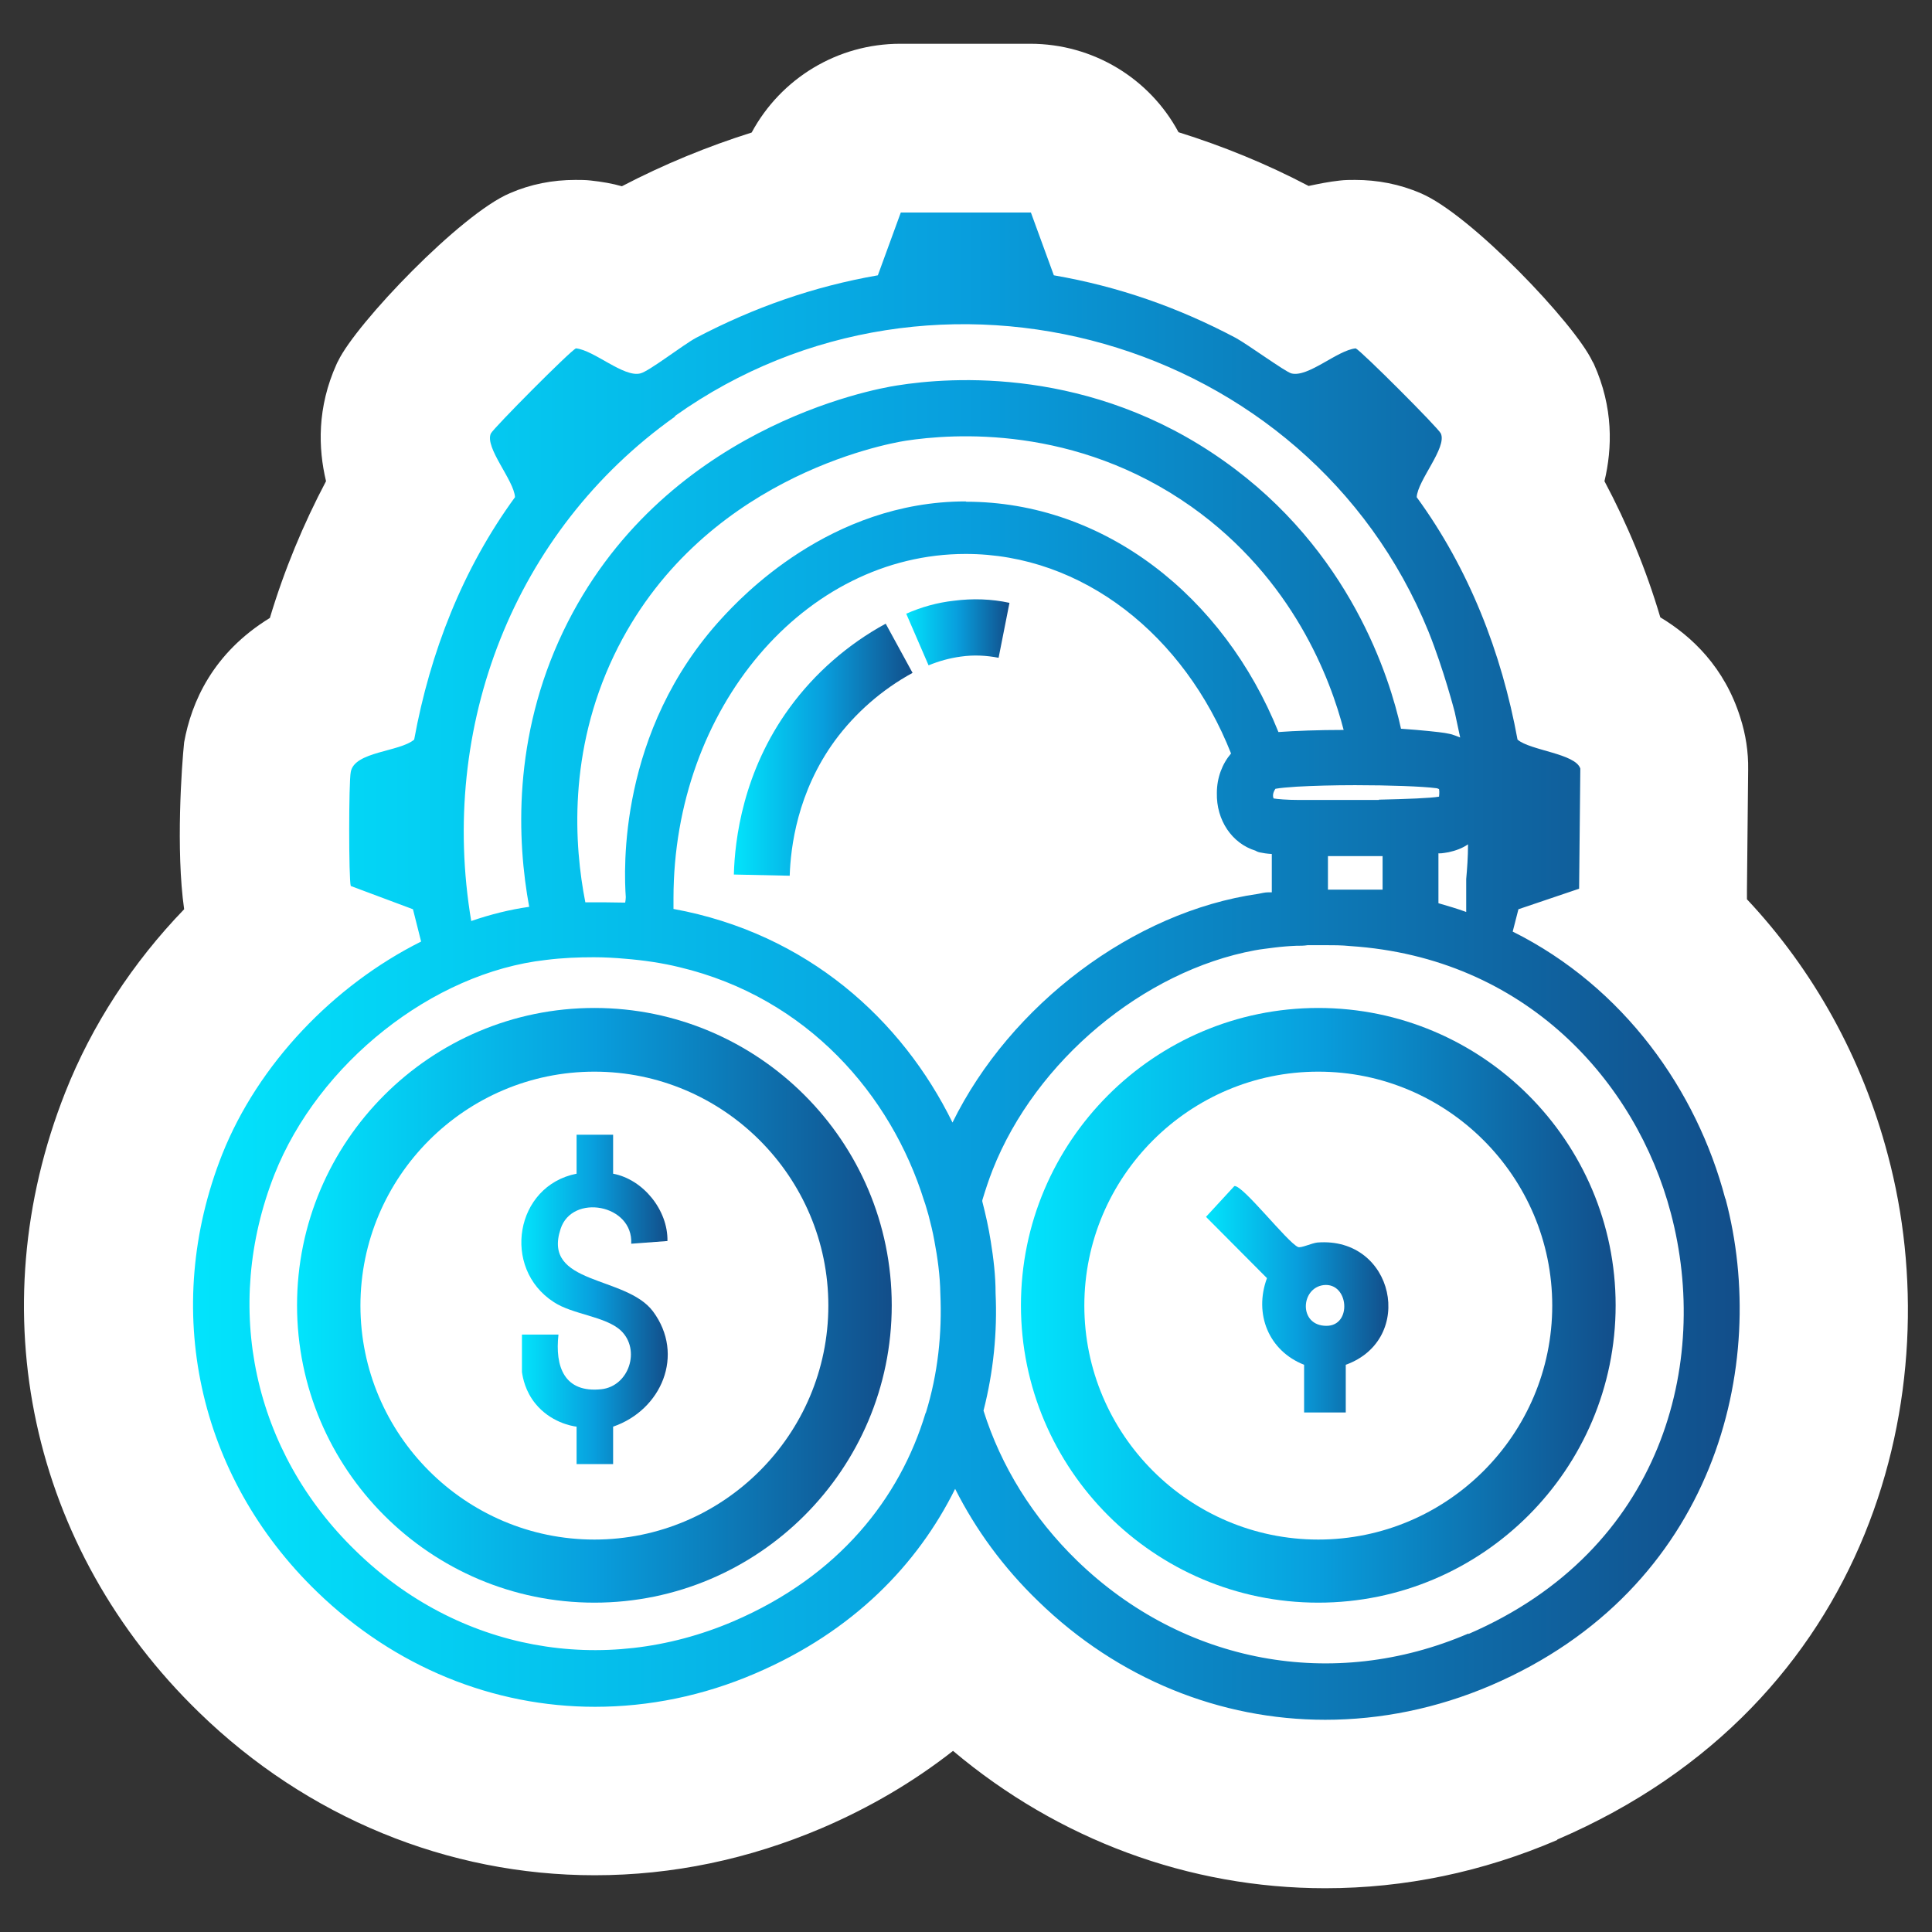
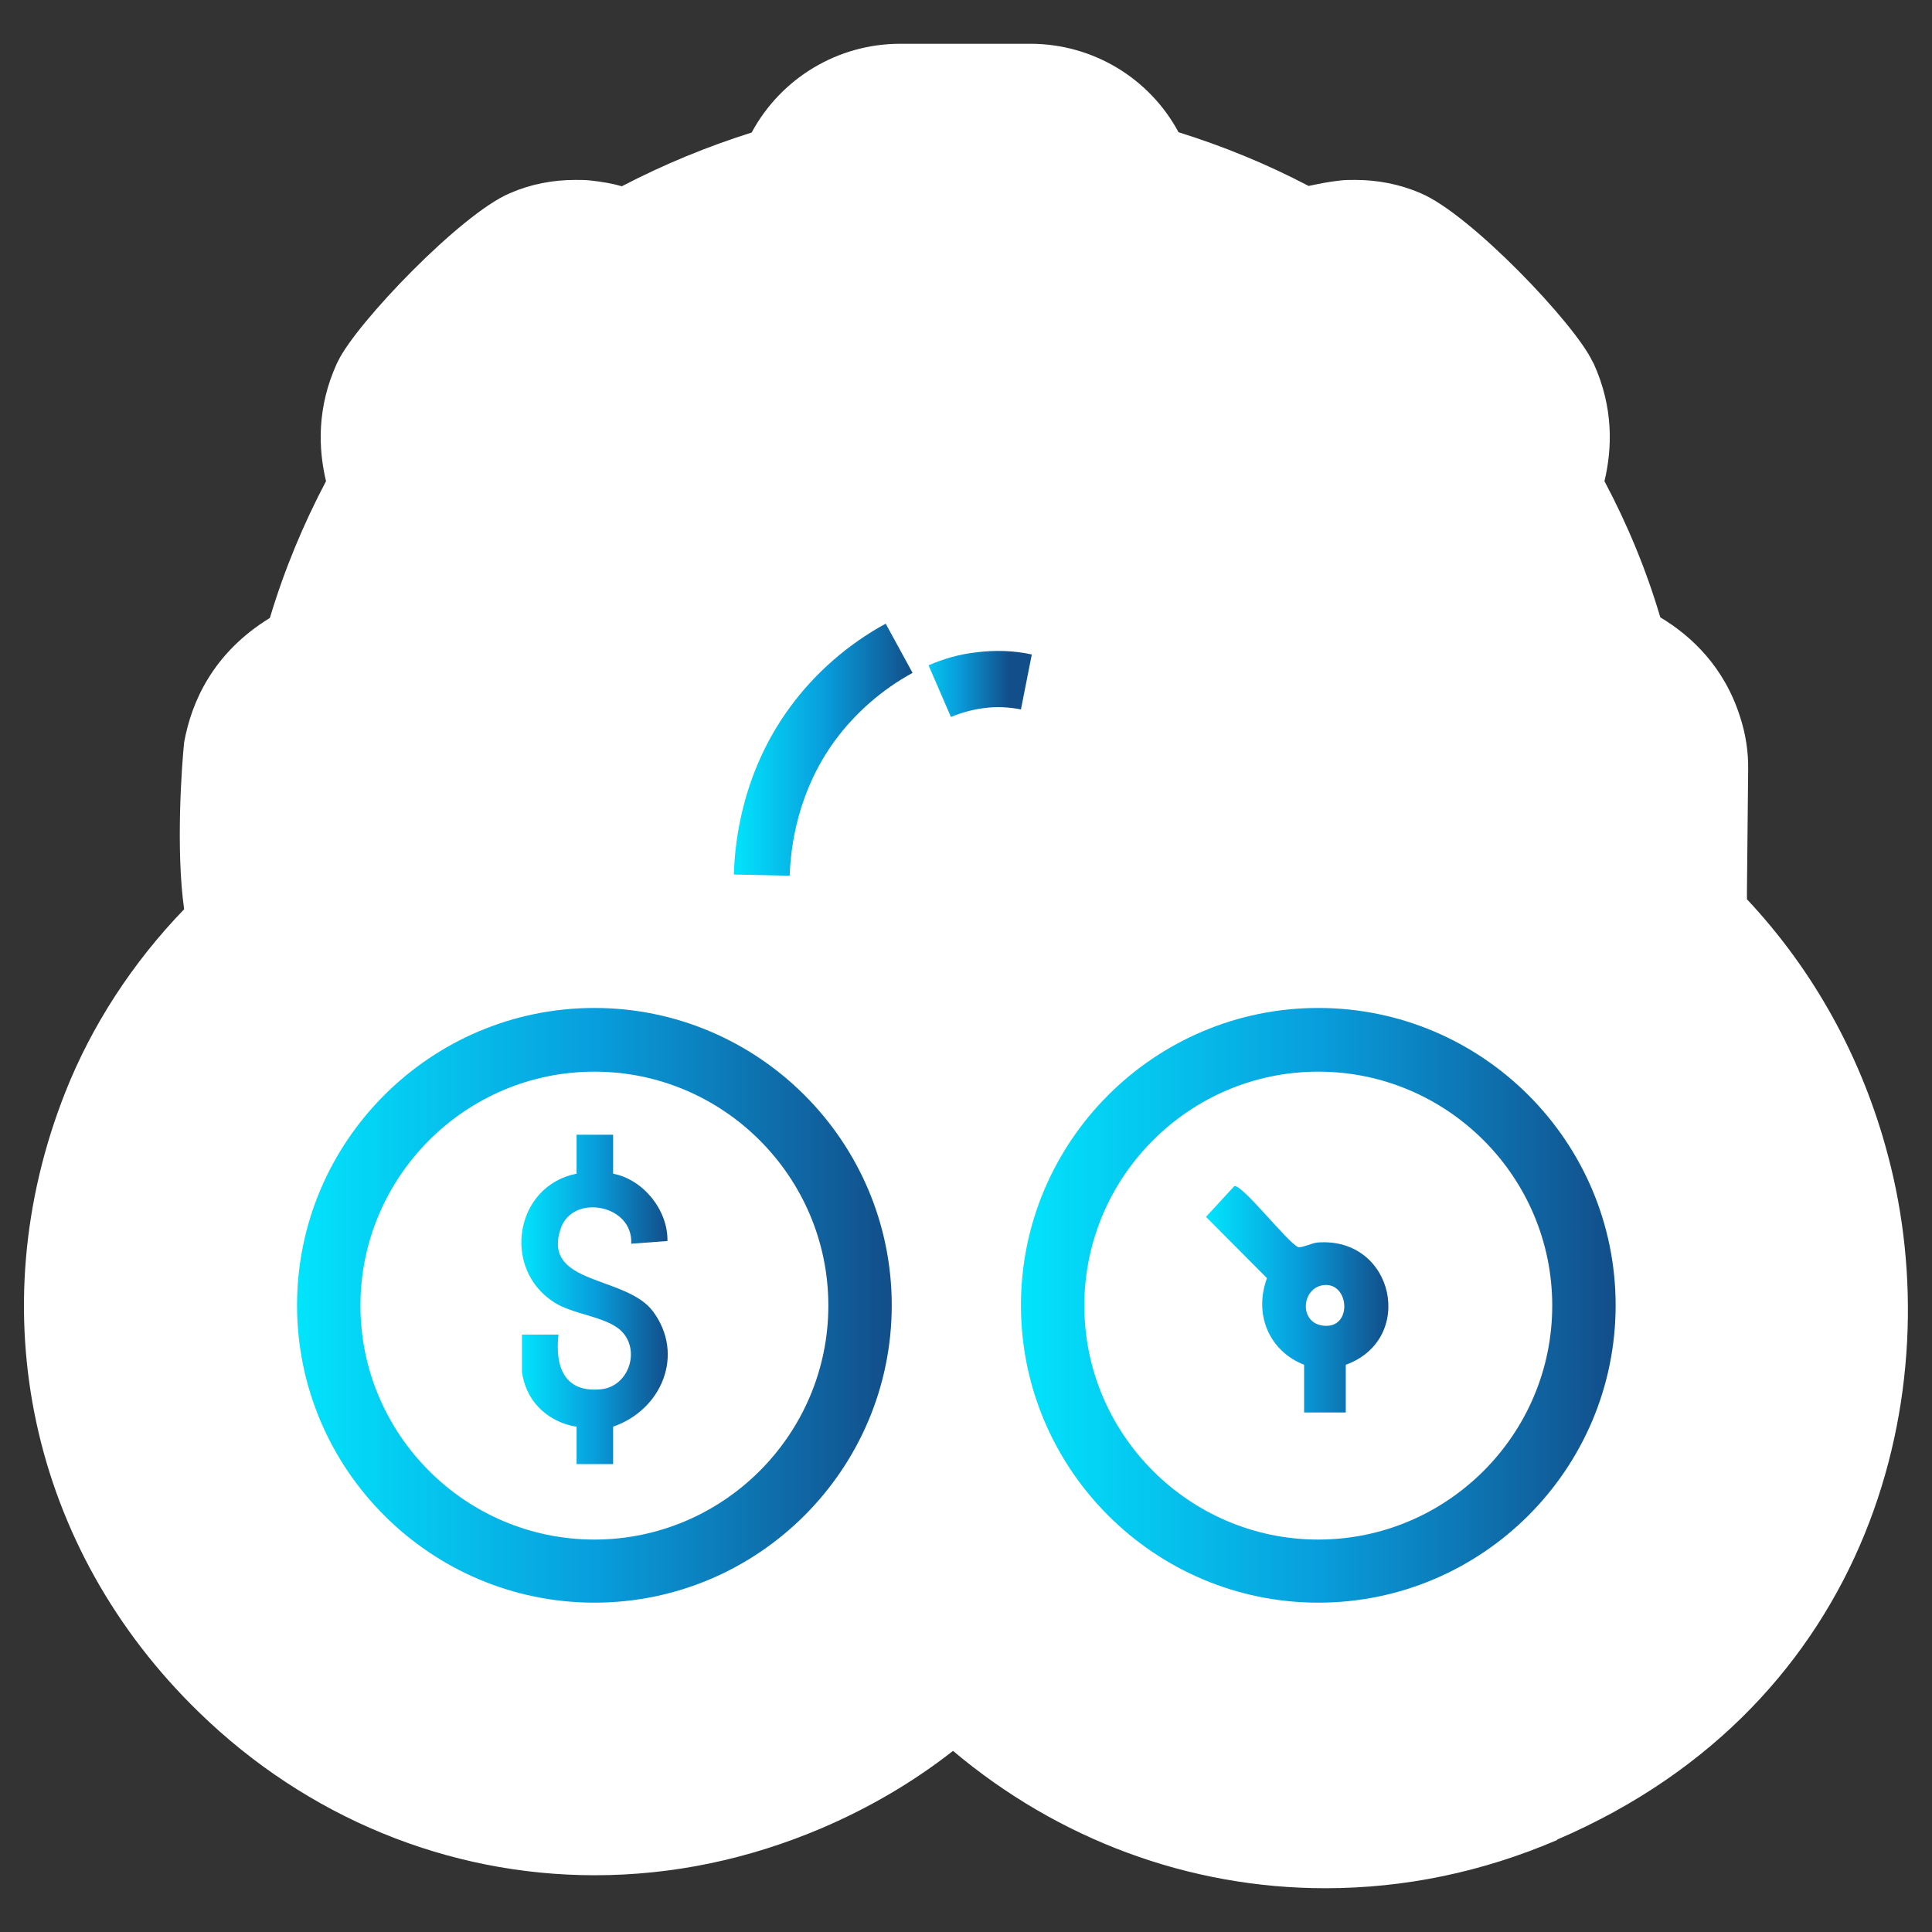
<svg xmlns="http://www.w3.org/2000/svg" xmlns:xlink="http://www.w3.org/1999/xlink" id="uuid-508c2deb-9913-4ff7-8da2-f225f57fee7a" viewBox="0 0 64 64">
  <rect x="0" y="0" width="64" height="64" fill="#333333" stroke="none" />
  <defs>
    <style>.uuid-1eb6cf3e-42f3-48d5-ac5e-4bdd89affd60{fill:url(#uuid-858965b7-2503-4b2f-af3f-1e5f93715d1b);}.uuid-1eb6cf3e-42f3-48d5-ac5e-4bdd89affd60,.uuid-897266dc-29a9-41ed-9e94-5a005a7f11a2,.uuid-6f560cb1-5a9d-4593-a518-0651ec26a586,.uuid-61832049-15ca-4b84-b2b7-2485f3db0e34,.uuid-7a889785-ca5d-407f-8416-a3d257b56db2,.uuid-4dae85fc-0d53-4629-aa0f-4c1deb685156,.uuid-7cc67c57-fa67-468f-8158-8acf4d182db0,.uuid-de8b791d-9ef3-49af-ba75-54f9d14516dc,.uuid-440a23be-e1df-47de-8157-d07ebad4103b{stroke-width:0px;}.uuid-897266dc-29a9-41ed-9e94-5a005a7f11a2{fill:none;}.uuid-6f560cb1-5a9d-4593-a518-0651ec26a586{fill:url(#uuid-33ca8940-df6c-43f9-a283-8a164e614de0);}.uuid-61832049-15ca-4b84-b2b7-2485f3db0e34{fill:url(#uuid-f25949af-169d-48e5-8807-2f57362bf606);}.uuid-7a889785-ca5d-407f-8416-a3d257b56db2{fill:url(#uuid-1923fe0d-9b02-4cdf-97ff-4397230eeffd);}.uuid-4dae85fc-0d53-4629-aa0f-4c1deb685156{fill:url(#uuid-5d9bf62a-e7cb-4366-a388-0a7fd4289d17);}.uuid-7cc67c57-fa67-468f-8158-8acf4d182db0{fill:url(#uuid-8cb2b162-35f2-4c97-8466-e1680ee877a4);}.uuid-de8b791d-9ef3-49af-ba75-54f9d14516dc{fill:url(#uuid-69117ee6-46c5-4c4f-be50-9a1b7e81ff74);}.uuid-440a23be-e1df-47de-8157-d07ebad4103b{fill:#fff;}</style>
    <linearGradient id="uuid-33ca8940-df6c-43f9-a283-8a164e614de0" x1="39.95" y1="43.05" x2="45.99" y2="43.05" gradientUnits="userSpaceOnUse">
      <stop offset="0" stop-color="#02e4fc" />
      <stop offset=".5" stop-color="#089edd" />
      <stop offset="1" stop-color="#124e8a" />
    </linearGradient>
    <linearGradient id="uuid-858965b7-2503-4b2f-af3f-1e5f93715d1b" x1="24.31" y1="24.84" x2="30.24" y2="24.84" xlink:href="#uuid-33ca8940-df6c-43f9-a283-8a164e614de0" />
    <linearGradient id="uuid-69117ee6-46c5-4c4f-be50-9a1b7e81ff74" x1="30.01" y1="20.95" x2="33.43" y2="20.95" xlink:href="#uuid-33ca8940-df6c-43f9-a283-8a164e614de0" />
    <linearGradient id="uuid-f25949af-169d-48e5-8807-2f57362bf606" x1="17.27" y1="43.05" x2="22.12" y2="43.05" xlink:href="#uuid-33ca8940-df6c-43f9-a283-8a164e614de0" />
    <linearGradient id="uuid-1923fe0d-9b02-4cdf-97ff-4397230eeffd" x1="6.39" y1="32" x2="57.62" y2="32" xlink:href="#uuid-33ca8940-df6c-43f9-a283-8a164e614de0" />
    <linearGradient id="uuid-8cb2b162-35f2-4c97-8466-e1680ee877a4" x1="9.85" y1="43.25" x2="29.54" y2="43.25" xlink:href="#uuid-33ca8940-df6c-43f9-a283-8a164e614de0" />
    <linearGradient id="uuid-5d9bf62a-e7cb-4366-a388-0a7fd4289d17" x1="33.82" y1="43.25" x2="53.51" y2="43.25" xlink:href="#uuid-33ca8940-df6c-43f9-a283-8a164e614de0" />
  </defs>
  <g id="uuid-41409dde-6453-4567-b64c-787140231d2d">
    <rect class="uuid-897266dc-29a9-41ed-9e94-5a005a7f11a2" width="64" height="64" />
  </g>
  <g id="uuid-9c9e9153-57b9-45c3-8ea7-b8a201628adb">
    <path class="uuid-440a23be-e1df-47de-8157-d07ebad4103b" d="M51.59,60.95c-2.47,1.06-5.05,1.6-7.69,1.6-4.51,0-8.84-1.61-12.33-4.55-1.3,1.02-2.76,1.88-4.35,2.56-2.42,1.03-4.94,1.56-7.52,1.56-4.87,0-9.53-1.92-13.1-5.39C1,51.3-.7,43.43,2.16,36.19c.88-2.23,2.24-4.31,3.94-6.07-.28-1.96-.08-4.78,0-5.53h0c.24-1.33.95-2.96,2.84-4.12.48-1.6,1.11-3.11,1.86-4.53-.26-1.09-.3-2.44.35-3.88.02-.04.03-.07.05-.1.6-1.25,4.06-4.87,5.69-5.56.69-.3,1.42-.44,2.17-.44.18,0,.34,0,.51.02.37.04.72.1,1.03.19,1.4-.73,2.84-1.32,4.3-1.78.97-1.8,2.85-2.94,4.92-2.94h4.31c2.07,0,3.95,1.14,4.91,2.93,1.47.46,2.9,1.04,4.31,1.78.33-.07.67-.14,1.04-.18.17-.02.33-.02.5-.02.74,0,1.48.14,2.17.44,1.65.69,5.11,4.33,5.69,5.57.02.03.04.07.05.09.65,1.44.61,2.79.35,3.88.75,1.41,1.38,2.92,1.85,4.51,1.05.63,2.13,1.66,2.65,3.32.18.56.27,1.14.26,1.73l-.04,3.98c0,.1,0,.2,0,.31,2.2,2.34,3.82,5.25,4.67,8.48,2.07,7.75-.48,18.17-10.96,22.67Z" />
    <path class="uuid-6f560cb1-5a9d-4593-a518-0651ec26a586" d="M44.58,45.21v1.58h-1.38v-1.58c-1.17-.46-1.67-1.68-1.23-2.87l-2.02-2.03.94-1.02c.27-.05,1.75,1.86,2.11,2.02.1.04.45-.13.64-.15,2.55-.2,3.27,3.21.94,4.05ZM43.85,42.57c-.77.09-.84,1.35.09,1.35.86,0,.74-1.44-.09-1.35Z" />
    <path class="uuid-1eb6cf3e-42f3-48d5-ac5e-4bdd89affd60" d="M26.17,29.01l-1.86-.04c.03-1.15.3-3.41,1.85-5.53.83-1.14,1.93-2.1,3.18-2.78l.89,1.63c-1.01.55-1.9,1.33-2.57,2.24-1.25,1.71-1.47,3.54-1.5,4.48Z" />
-     <path class="uuid-de8b791d-9ef3-49af-ba75-54f9d14516dc" d="M30.76,22.04l-.74-1.71c.5-.22,1.03-.37,1.58-.43.62-.08,1.24-.06,1.84.07l-.36,1.82c-.41-.08-.83-.1-1.25-.04-.37.05-.73.15-1.07.29Z" />
+     <path class="uuid-de8b791d-9ef3-49af-ba75-54f9d14516dc" d="M30.76,22.04c.5-.22,1.03-.37,1.58-.43.62-.08,1.24-.06,1.84.07l-.36,1.82c-.41-.08-.83-.1-1.25-.04-.37.05-.73.15-1.07.29Z" />
    <path class="uuid-61832049-15ca-4b84-b2b7-2485f3db0e34" d="M20.31,47.26v1.24h-1.21v-1.24c-.17-.02-.87-.15-1.37-.77-.33-.41-.41-.84-.44-1.04v-1.24h1.21c-.12,1.06.19,1.94,1.42,1.81.92-.1,1.31-1.31.65-1.94-.51-.48-1.6-.53-2.23-.95-1.73-1.12-1.28-3.85.76-4.25v-1.29h1.21v1.29c1,.19,1.82,1.21,1.8,2.23l-1.2.09c.07-1.31-1.96-1.67-2.34-.49-.62,1.87,2.16,1.53,3.06,2.73,1.07,1.44.28,3.27-1.32,3.82Z" />
-     <path class="uuid-7a889785-ca5d-407f-8416-a3d257b56db2" d="M57.15,39.7c-.94-3.57-3.35-7-7.04-8.84l.19-.74,2.01-.68.04-3.98c-.16-.5-1.67-.6-2.08-.96-.53-2.89-1.61-5.66-3.34-8.03.03-.56,1.01-1.64.8-2.11-.08-.18-2.64-2.74-2.82-2.82-.61.06-1.57.97-2.13.83-.2-.05-1.46-.97-1.85-1.18-1.91-1.01-3.88-1.7-6.02-2.07l-.76-2.08h-4.31l-.76,2.08c-2.13.37-4.12,1.07-6.02,2.07-.43.23-1.57,1.12-1.85,1.18-.55.14-1.53-.77-2.13-.83-.18.07-2.73,2.64-2.82,2.82-.21.47.77,1.55.8,2.11-1.73,2.37-2.81,5.13-3.34,8.03-.48.41-1.98.39-2.1,1.07-.07.32-.07,3.57,0,3.78l2.06.77.27,1.07c-2.9,1.45-5.4,4.06-6.59,7.05-2.02,5.11-.82,10.66,3.14,14.49,2.58,2.5,5.85,3.81,9.21,3.81,1.78,0,3.58-.36,5.32-1.11,3.24-1.39,5.37-3.61,6.61-6.11.68,1.35,1.6,2.61,2.75,3.72,2.65,2.58,6.04,3.93,9.51,3.93,1.83,0,3.69-.37,5.49-1.14,7.42-3.19,9.24-10.6,7.77-16.12ZM45.68,26.5c-.67,0-1.4,0-2.02,0-.22,0-.44,0-.62,0-.42,0-.73-.03-.85-.05-.02-.04-.05-.16.06-.32.16-.03.4-.05.7-.07.53-.03,1.23-.05,1.94-.05,1.12,0,2.24.04,2.69.1.03,0,.06.02.09.03.02.1,0,.23,0,.25-.28.05-1.08.08-1.99.1ZM45.8,28.36v1.11h-1.81v-1.11h1.81ZM31.55,37.18c-1.67-3.4-4.81-6.26-9.24-7.07,0-.12,0-.23,0-.35,0-6.3,4.34-11.41,9.68-11.41,3.89,0,7.25,2.71,8.79,6.61-.29.34-.47.8-.47,1.31-.02.9.5,1.67,1.28,1.91.05.03.1.05.16.06.09.02.22.04.38.05v1.27s-.08,0-.13,0c-.1,0-.21.03-.32.05-4.13.59-8.21,3.67-10.13,7.58ZM31.99,16.61c-4.51,0-7.48,3.22-8.07,3.86-3.46,3.76-3.25,8.38-3.19,9.25,0,.06-.01.12-.02.18-.24,0-.48-.01-.72-.01-.2,0-.4,0-.6,0-.37-1.88-.58-4.98.95-8.18,2.81-5.86,8.97-7,9.66-7.11,1.57-.24,5.62-.53,9.46,2.18,3.39,2.4,4.62,5.74,5.05,7.4-.83,0-1.62.03-2.16.07-1.81-4.5-5.77-7.63-10.35-7.63ZM47.66,28.27c.14,0,.25-.03.33-.04.23-.05.45-.13.64-.26,0,.43-.03.81-.06,1.15v1.09c-.3-.11-.61-.2-.92-.29v-1.66ZM22.36,13.78c8.61-6.12,20.98-2.63,24.96,7.14.51,1.27.87,2.67.87,2.67.06.29.12.57.18.84-.09-.04-.19-.07-.27-.1,0,0-.11-.03-.24-.05-.19-.03-.73-.09-1.45-.14-.37-1.68-1.68-5.92-5.88-8.88-4.39-3.11-9.02-2.78-10.82-2.49-.79.12-7.82,1.41-11.05,8.14-1.69,3.53-1.53,6.96-1.13,9.13-.64.09-1.28.25-1.92.47-1.08-6.42,1.4-12.91,6.75-16.71ZM30.66,46.81c-.85,2.82-2.87,5.4-6.37,6.9-4.33,1.85-9.12.97-12.5-2.33-3.4-3.29-4.43-8.07-2.7-12.47,1.46-3.69,5.24-6.69,8.99-7.11.55-.07,1.08-.09,1.59-.09.35,0,.71.02,1.04.05.62.05,1.23.14,1.8.28,4.24,1.01,7.01,4.24,8.1,7.73.06.16.1.33.15.49.07.27.14.55.19.83.11.58.19,1.16.2,1.76.06,1.31-.08,2.66-.48,3.95ZM48.65,54.11c-4.48,1.93-9.45,1-12.97-2.41-1.47-1.43-2.52-3.13-3.1-4.97.33-1.29.46-2.61.4-3.89,0-.59-.07-1.16-.16-1.72-.07-.45-.17-.89-.28-1.32,0,0,0-.03,0-.04.1-.33.21-.67.34-1,1.43-3.63,5.01-6.6,8.69-7.28.21-.04.43-.06.64-.09.24-.03.48-.05.73-.06.13,0,.26,0,.38-.02.18,0,.36,0,.54,0,.3,0,.59,0,.87.03,5.8.38,9.47,4.48,10.62,8.85,1.31,4.94-.26,11.16-6.71,13.94Z" />
    <path class="uuid-7cc67c57-fa67-468f-8158-8acf4d182db0" d="M19.69,53.09c-5.43,0-9.85-4.42-9.85-9.85s4.42-9.85,9.85-9.85,9.85,4.42,9.85,9.85-4.42,9.85-9.85,9.85ZM19.69,35.5c-4.27,0-7.75,3.48-7.75,7.75s3.48,7.75,7.75,7.75,7.75-3.48,7.75-7.75-3.48-7.75-7.75-7.75Z" />
    <path class="uuid-4dae85fc-0d53-4629-aa0f-4c1deb685156" d="M43.67,53.09c-5.43,0-9.85-4.42-9.85-9.85s4.42-9.85,9.85-9.85,9.85,4.42,9.85,9.85-4.42,9.85-9.85,9.85ZM43.67,35.5c-4.27,0-7.75,3.48-7.75,7.75s3.48,7.75,7.75,7.75,7.75-3.48,7.75-7.75-3.48-7.75-7.75-7.75Z" />
  </g>
</svg>